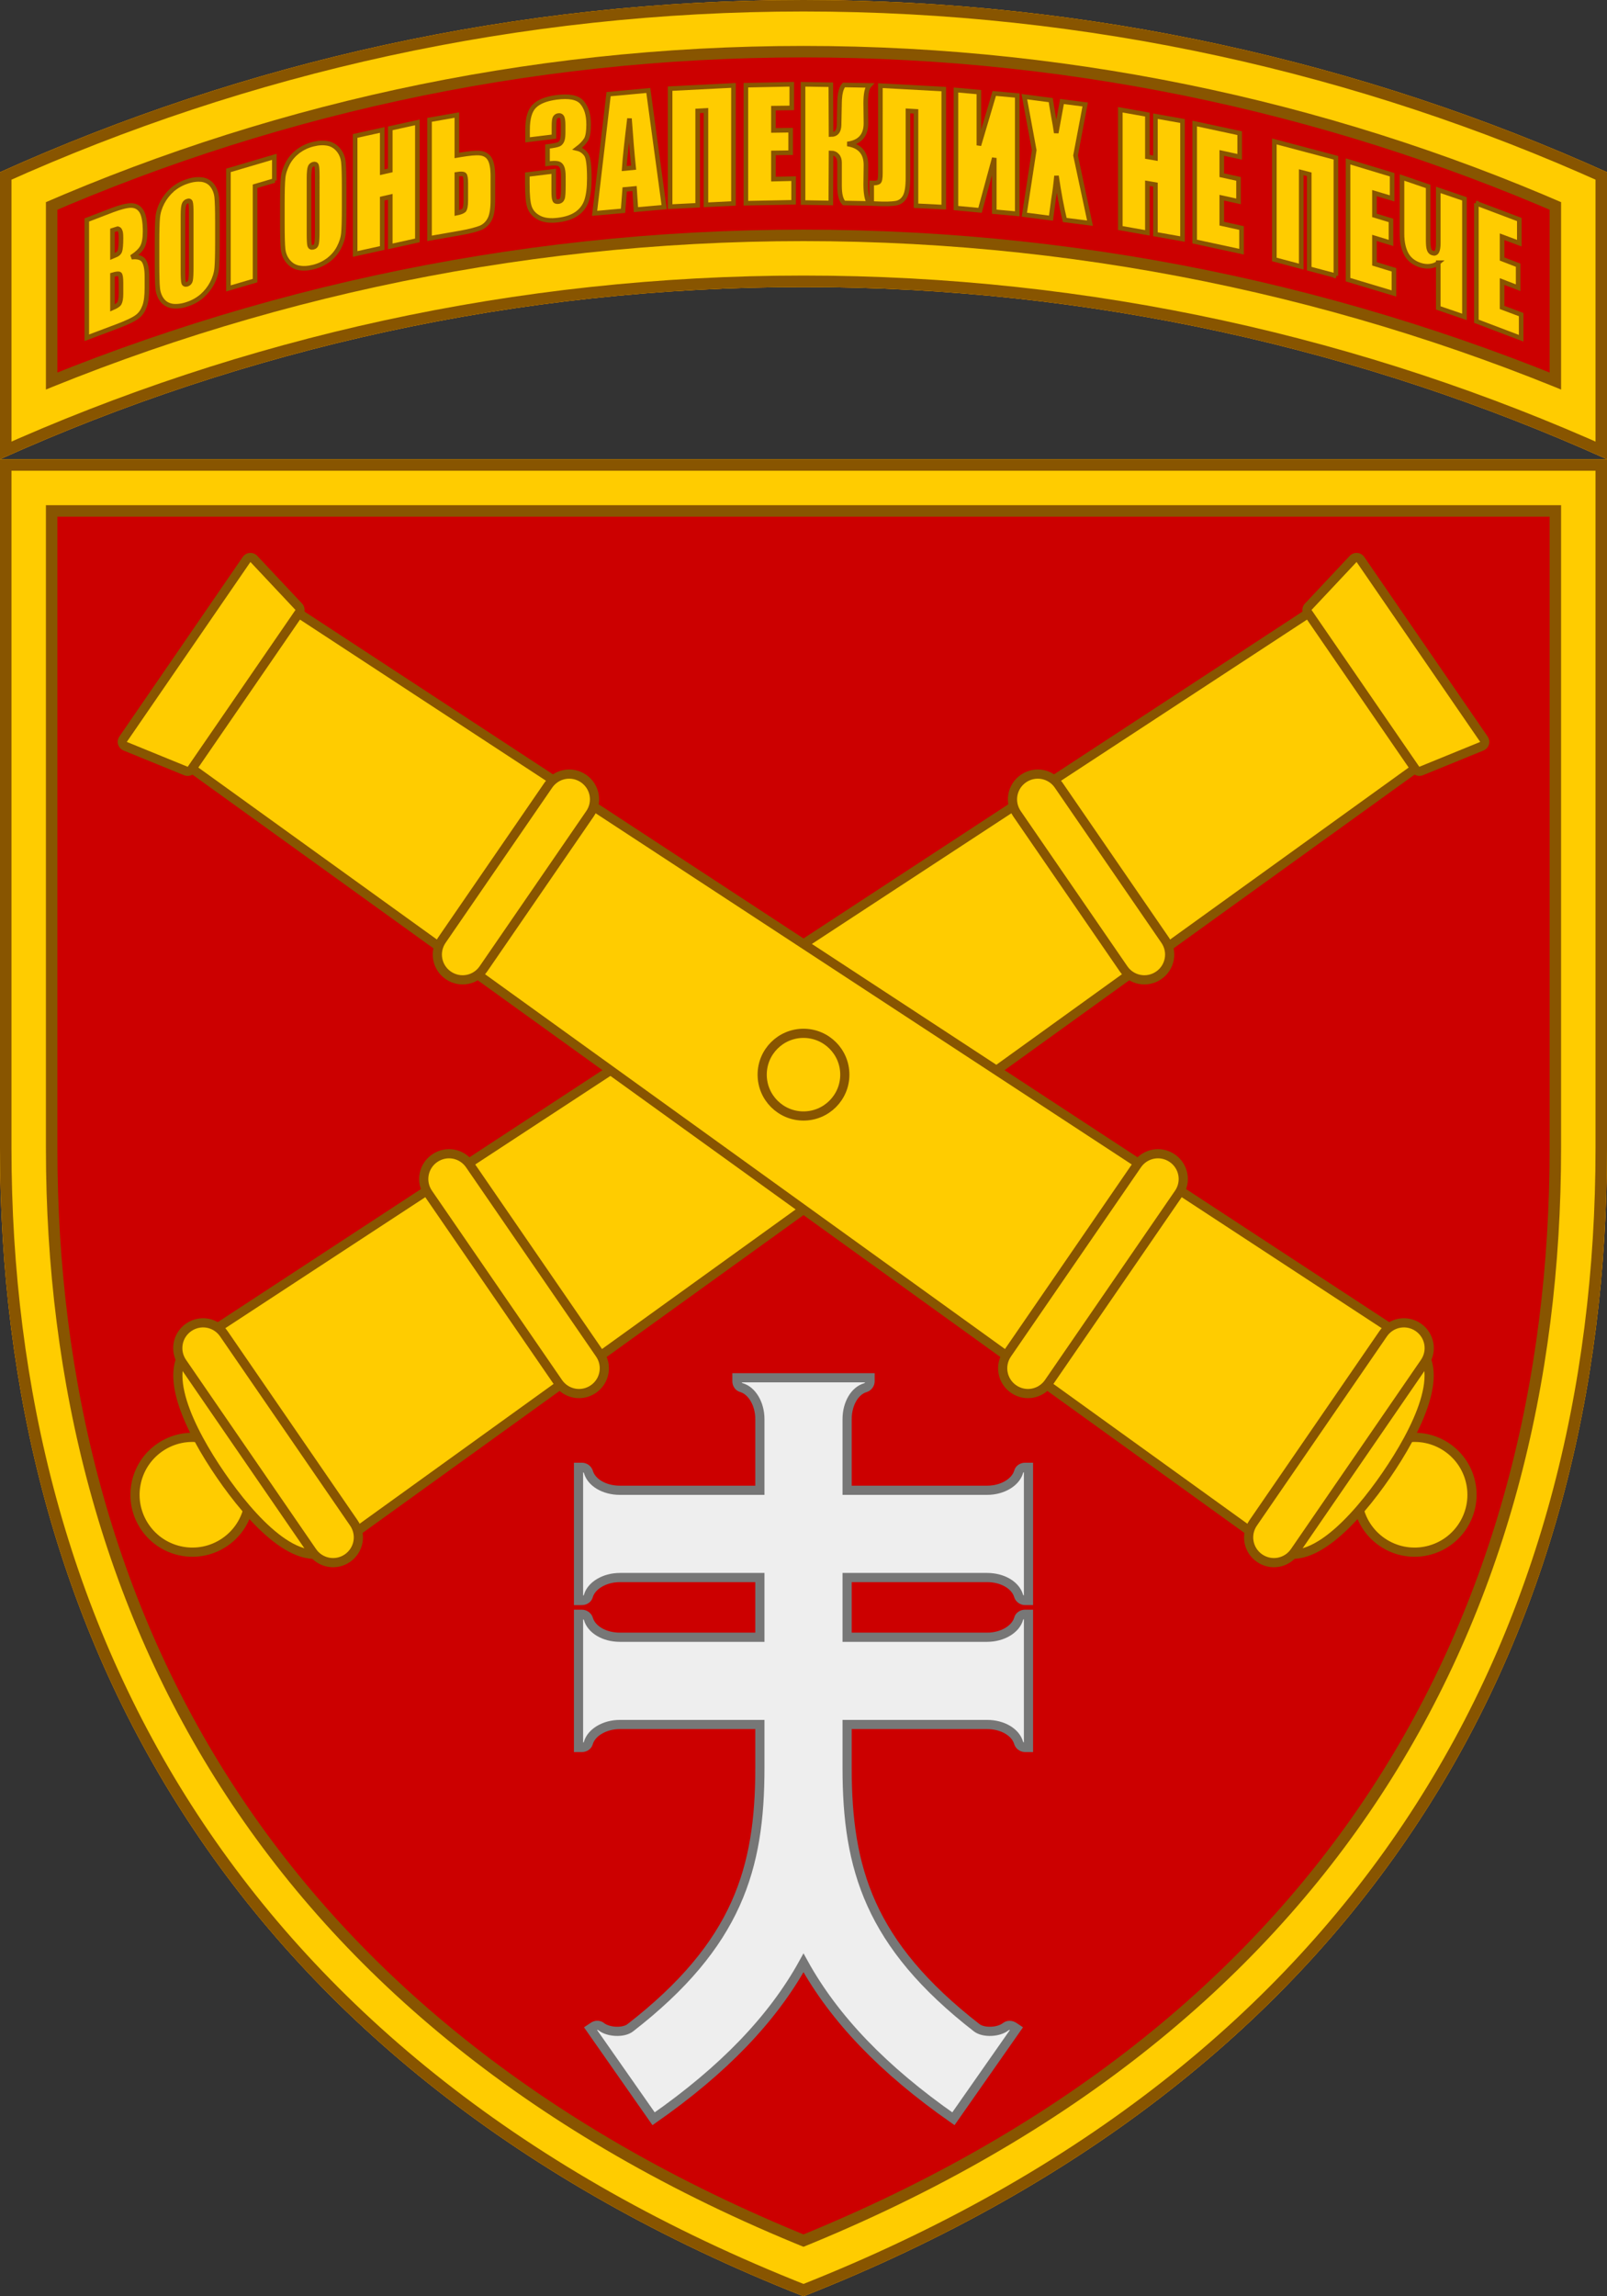
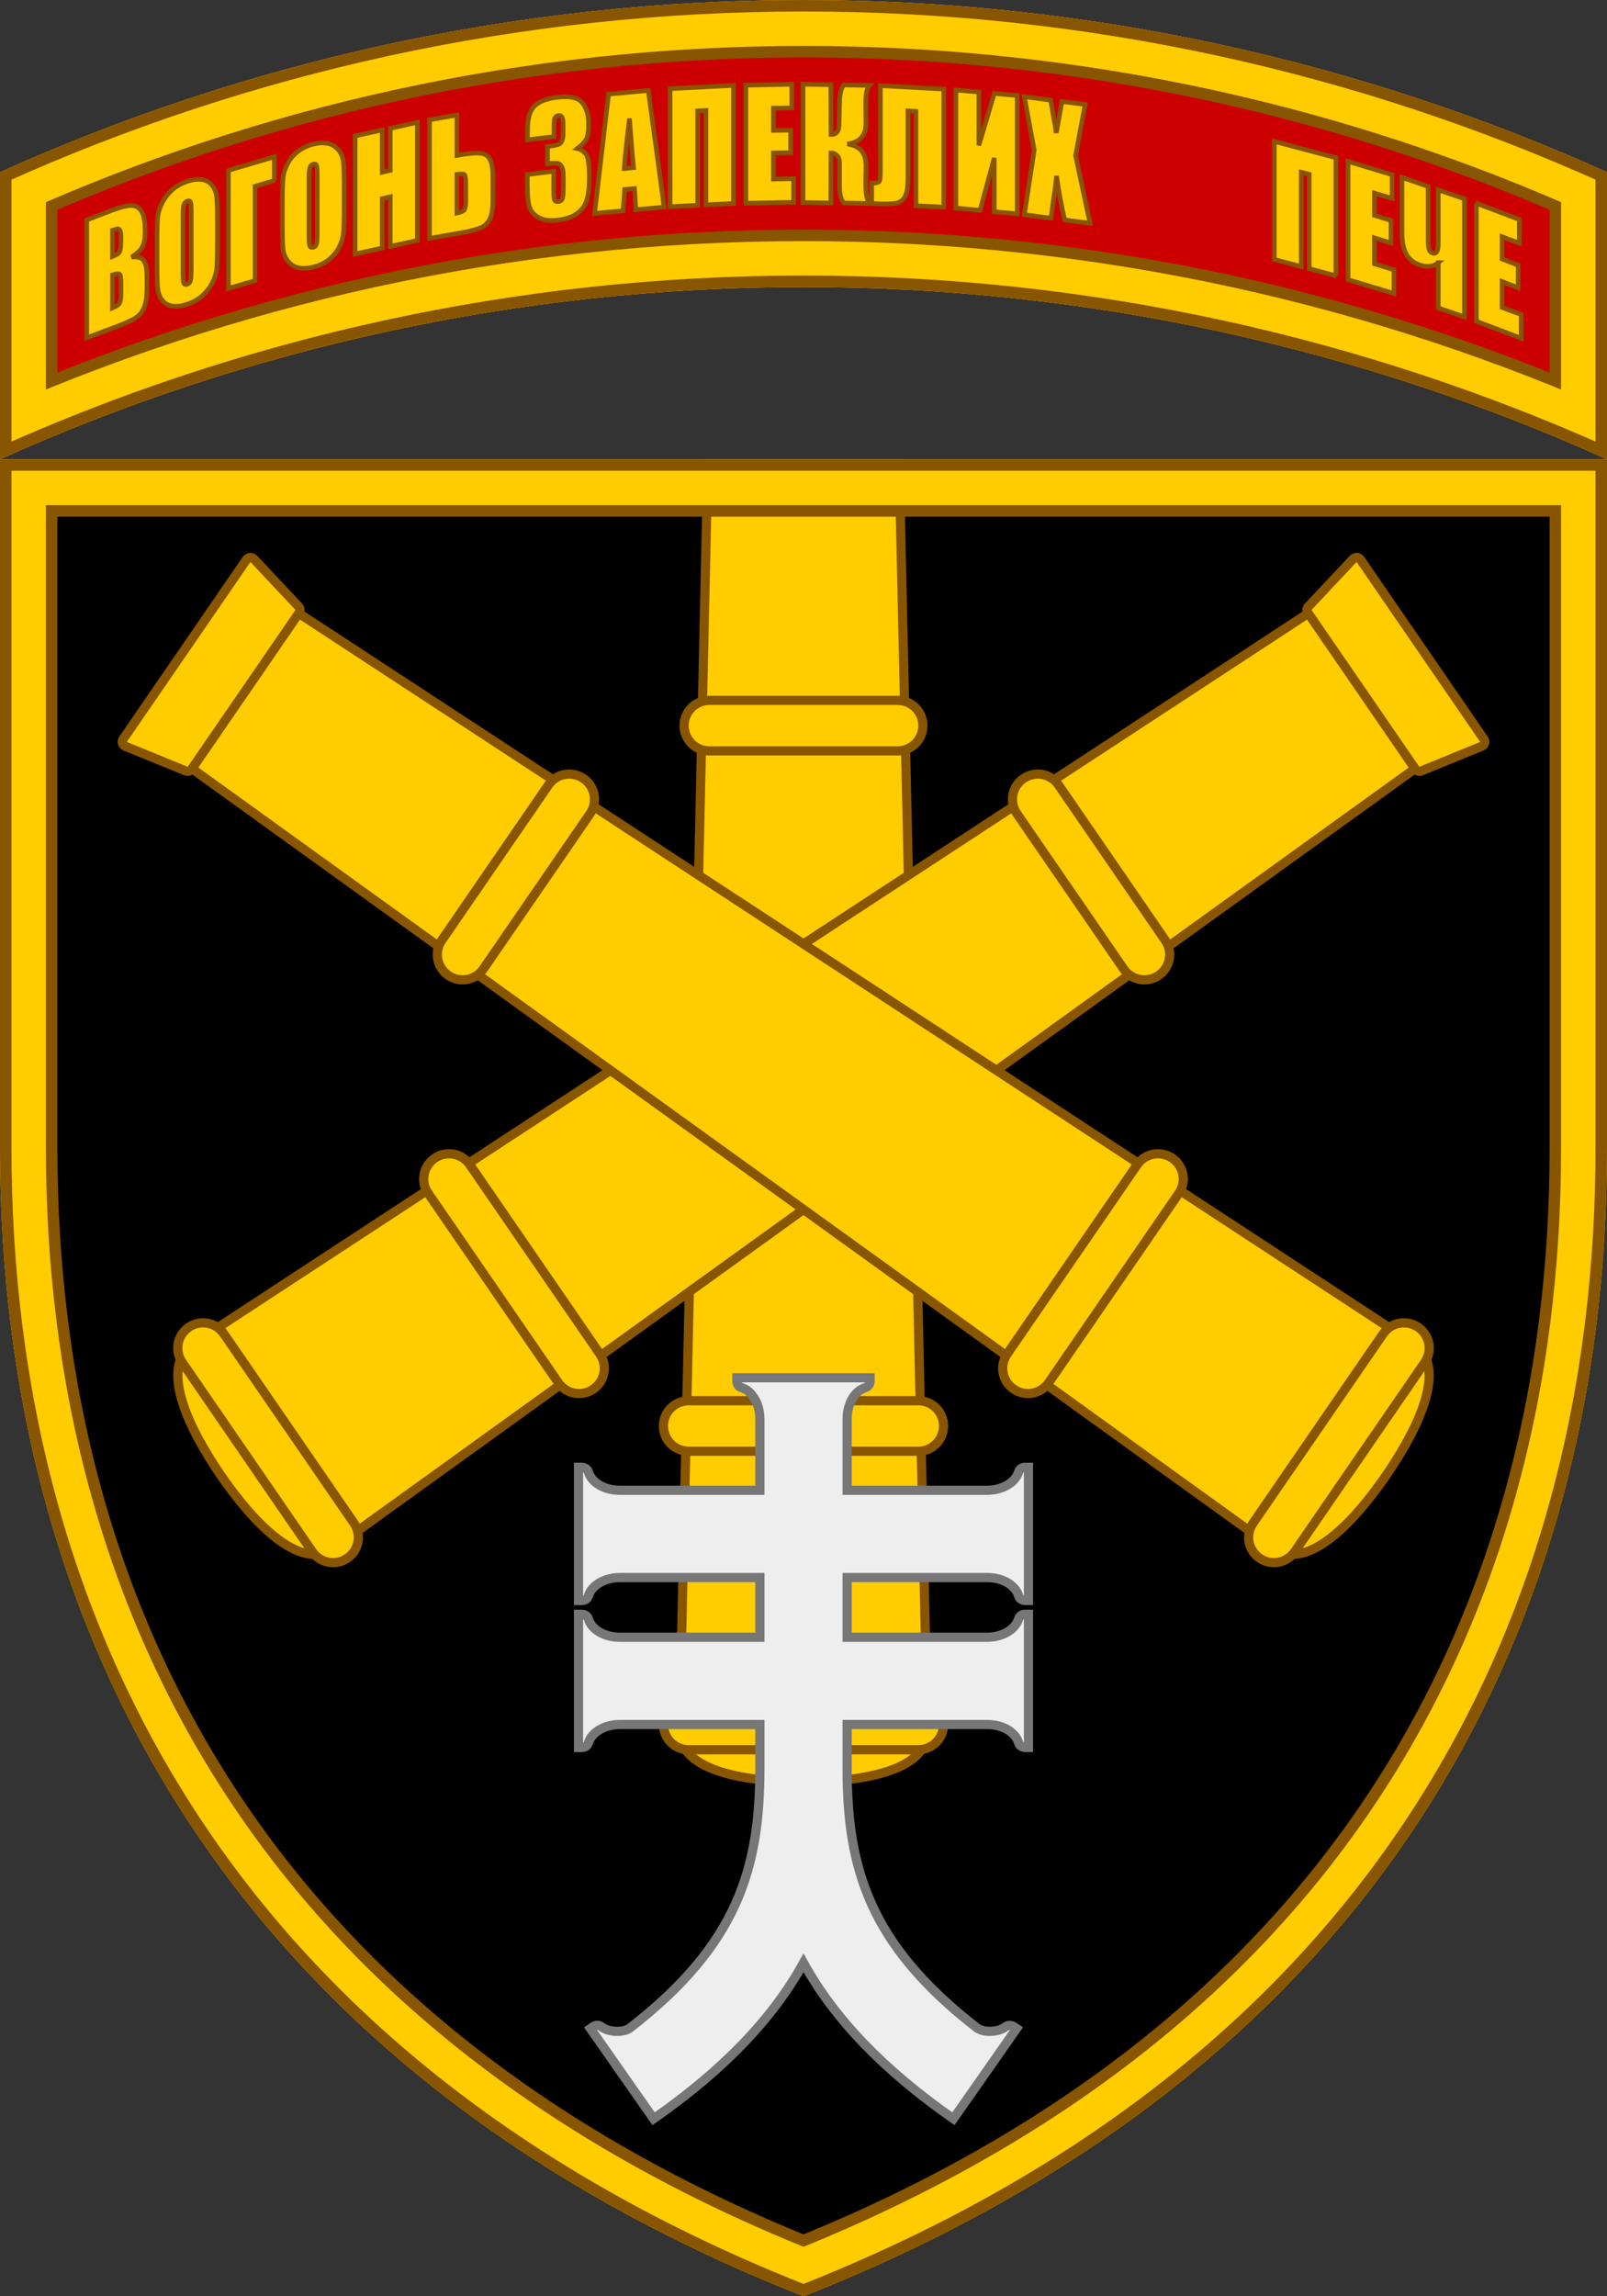
<svg xmlns="http://www.w3.org/2000/svg" xmlns:xlink="http://www.w3.org/1999/xlink" width="700" height="1000">
  <rect width="100%" height="100%" fill="#333333" stroke="none" />
  <defs>
    <path id="tab" d="M700,75C593.3,26.9,474.8,0,350,0S106.7,26.9,0,75v125c106.7-48.1,225.2-75,350-75s243.3,26.9,350,75V75z" />
    <clipPath id="tab_out">
      <use xlink:href="#tab" />
    </clipPath>
    <g id="shield">
      <path id="trim" d="M0,0v300c0,212.3,101.5,402,350,500c248.5-98,350-287.7,350-500V0H0z" />
      <clipPath id="trim_out">
        <use xlink:href="#trim" />
      </clipPath>
      <g clip-path="url(#trim_out)">
        <g id="barrel" fill="#fc0" stroke="#850" stroke-width="4">
-           <circle cx="350" cy="591" r="25" />
          <path d="M391-29h-82l-13,582.3c-0.4,18.7,30.8,22.7,54,22.7s54.4-4,54-22.7L391-29z" />
          <path d="M400,410h-50h-50c-6.1,0-11,4.9-11,11s4.9,11,11,11h50h50c6.1,0,11-4.9,11-11S406.1,410,400,410z" />
          <path d="M400,540h-50h-50c-6.1,0-11,4.9-11,11s4.9,11,11,11h50h50c6.1,0,11-4.9,11-11S406.1,540,400,540z" />
          <path d="M391,105c6.1,0,11,4.9,11,11s-4.9,11-11,11h-82c-6.1,0-11-4.9-11-11s4.9-11,11-11H391z" />
          <path d="M397.5-59h-95c-1.3,0-2.2,1.2-2,2.4l6.1,28c0.2,0.9,1,1.6,2,1.6h82.8c0.9,0,1.8-0.7,2-1.6l6.1-28  C399.7-57.8,398.8-59,397.5-59z" />
        </g>
        <g clip-path="url(#trim_out)">
-           <rect width="700" height="800" fill="#c00" />
          <use xlink:href="#barrel" transform="rotate(55.5 350 268)" />
          <use xlink:href="#barrel" transform="rotate(-55.5 350 268)" />
-           <circle cx="350" cy="268" r="18" fill="#fc0" stroke="#850" stroke-width="4" />
          <path d="M430,487c6.8,0,12.4,3.4,13.7,8c0.4,1.2,1.6,2,2.8,2h1.5v-58h-1.5c-1.3,0-2.5,0.8-2.8,2c-1.3,4.5-7,8-13.7,8  h-61v-31c0-6.8,3.4-12.4,8-13.7c1.2-0.4,2-1.6,2-2.8V400h-58v1.5c0,1.3,0.8,2.5,2,2.8c4.5,1.3,8,7,8,13.7v31h-61  c-6.8,0-12.4-3.4-13.7-8c-0.4-1.2-1.6-2-2.8-2H252v58h1.5c1.3,0,2.5-0.8,2.8-2c1.3-4.5,7-8,13.7-8h61v26h-61c-6.8,0-12.4-3.4-13.7-8  c-0.4-1.2-1.6-2-2.8-2H252v58h1.5c1.3,0,2.5-0.8,2.8-2c1.3-4.5,7-8,13.7-8h61v19c0,43.5-9.6,76.7-56.5,113.1  c-3,2.3-9.6,1.9-12.6-0.5c-1-0.8-2.4-0.8-3.5,0l-1.2,0.8l27.5,39.3c30.5-21.3,51.9-43.6,65.3-67.9c13.4,24.3,34.8,46.6,65.3,67.9  l27.5-39.3l-1.2-0.8c-1.1-0.7-2.5-0.8-3.5,0c-3,2.4-9.5,2.8-12.6,0.5C378.6,646.7,369,613.5,369,570v-19h61c6.8,0,12.4,3.4,13.7,8  c0.4,1.2,1.6,2,2.8,2h1.5v-58h-1.5c-1.3,0-2.5,0.8-2.8,2c-1.3,4.5-7,8-13.7,8h-61v-26H430z" fill="#eee" stroke="#777" stroke-width="4" />
        </g>
        <g clip-path="url(#trim_out)">
          <use xlink:href="#trim" fill="none" stroke="#850" stroke-width="50" />
          <use xlink:href="#trim" fill="none" stroke="#fc0" stroke-width="40" />
          <use xlink:href="#trim" fill="none" stroke="#850" stroke-width="10" />
        </g>
      </g>
    </g>
  </defs>
  <g clip-path="url(#tab_out)">
    <use xlink:href="#tab" fill="#c00" stroke="#850" stroke-width="50" />
    <use xlink:href="#tab" fill="none" stroke="#fc0" stroke-width="40" />
    <use xlink:href="#tab" fill="none" stroke="#850" stroke-width="10" />
  </g>
  <use xlink:href="#shield" y="200" />
  <g fill="#fc0" stroke="#850" stroke-width="2">
    <path d="M37.8,95.8L49,91.5c3.5-1.3,6.2-2,8.1-2c1.8,0,3.3,0.7,4.4,2.3c1.1,1.6,1.7,4.6,1.7,9c0,3-0.4,5.2-1.2,6.7  s-2.4,3-4.7,4.5c2.6-0.3,4.4,0.2,5.3,1.5c0.9,1.3,1.4,3.6,1.4,6.9v4.8c0,3.5-0.3,6.2-1,8.1s-1.7,3.5-3.2,4.6  c-1.5,1.2-4.5,2.6-9,4.3l-13,4.9V95.8z M49,100.3v11.4c0.5-0.2,0.9-0.4,1.1-0.5c1.1-0.4,1.8-1,2.1-1.8c0.3-0.8,0.5-2.7,0.5-5.7  c0-1.6-0.1-2.7-0.4-3.2c-0.2-0.6-0.6-0.8-1-0.9C51,99.7,50.2,99.9,49,100.3z M49,119.7v14.4c1.6-0.7,2.6-1.3,3-2  c0.4-0.7,0.7-2.1,0.7-4.1v-4.8c0-2.2-0.2-3.5-0.6-3.8C51.7,119.1,50.7,119.2,49,119.7z" />
    <path d="M94.7,105.7c0,5.2-0.1,8.9-0.3,11.1c-0.2,2.2-0.9,4.4-2,6.5c-1.1,2.1-2.6,4-4.4,5.6c-1.9,1.6-4,2.8-6.5,3.6  c-2.3,0.8-4.5,1-6.3,0.8c-1.9-0.3-3.4-1.1-4.5-2.5c-1.1-1.4-1.8-3.2-2-5.2s-0.3-5.7-0.3-11v-8.8c0-5.2,0.1-8.9,0.3-11.1  c0.2-2.2,0.9-4.4,2-6.5c1.1-2.1,2.6-4,4.4-5.6c1.9-1.6,4-2.8,6.5-3.6c2.3-0.8,4.5-1,6.3-0.8c1.9,0.3,3.4,1.1,4.5,2.5  c1.1,1.4,1.8,3.2,2,5.2c0.2,2,0.3,5.7,0.3,11V105.7z M83.3,92.6c0-2.4-0.1-3.9-0.3-4.5c-0.2-0.6-0.7-0.8-1.4-0.5  c-0.6,0.2-1.1,0.6-1.4,1.3c-0.3,0.6-0.5,2.3-0.5,4.9v24c0,3,0.1,4.8,0.3,5.4c0.2,0.6,0.7,0.8,1.5,0.6c0.8-0.3,1.3-0.8,1.5-1.7  c0.2-0.9,0.3-2.8,0.3-5.9V92.6z" />
    <path d="M119.6,78.6l-8.5,2.5v41.1l-11.6,3.4V74.2l20-5.9V78.6z" />
    <path d="M149.9,90.5c0,5.2-0.1,8.8-0.3,11c-0.2,2.2-0.9,4.3-2,6.4c-1.1,2.1-2.6,3.8-4.5,5.3c-1.9,1.4-4.1,2.5-6.6,3.1  c-2.4,0.6-4.5,0.7-6.5,0.3c-1.9-0.4-3.4-1.4-4.6-2.9c-1.2-1.5-1.9-3.3-2.1-5.3c-0.2-2.1-0.3-5.7-0.3-11v-8.8c0-5.2,0.1-8.8,0.3-11  c0.2-2.2,0.9-4.3,2-6.4c1.1-2.1,2.6-3.8,4.5-5.3c1.9-1.4,4.1-2.5,6.6-3.1c2.4-0.6,4.5-0.7,6.5-0.3c1.9,0.4,3.4,1.4,4.6,2.9  c1.2,1.5,1.9,3.3,2.1,5.3c0.2,2.1,0.3,5.7,0.3,11V90.5z M138.2,76.6c0-2.4-0.1-3.9-0.3-4.5c-0.2-0.6-0.7-0.8-1.4-0.6  c-0.6,0.2-1.1,0.5-1.4,1.2s-0.5,2.3-0.5,4.9v24c0,3,0.1,4.8,0.3,5.4c0.2,0.6,0.7,0.9,1.5,0.7c0.8-0.2,1.3-0.7,1.5-1.6  c0.2-0.9,0.3-2.8,0.3-5.8V76.6z" />
    <path d="M181.8,53.3v51.4l-11.8,2.6V85.7l-3.5,0.8V108l-11.8,2.6V59.2l11.8-2.6V75l3.5-0.8V55.9L181.8,53.3z" />
    <path d="M214.7,86.8c0,3.8-0.4,6.7-1.3,8.5c-0.9,1.8-2.2,3.1-4,3.9c-1.8,0.7-4.6,1.5-8.6,2.2l-13.7,2.4V52.2l11.9-2.1  v17.6l1.8-0.3c3.7-0.6,6.4-0.9,8.3-0.7c1.9,0.2,3.3,1,4.2,2.5c0.9,1.5,1.4,4,1.4,7.6V86.8z M202.9,87.3v-7.4c0-2.2-0.2-3.4-0.6-3.8  c-0.4-0.4-1.5-0.5-3.3-0.2v16.9c1.5-0.3,2.5-0.7,3.1-1.2C202.6,91,202.9,89.6,202.9,87.3z" />
    <path d="M251.5,64.7c1.7,0.4,3,1.4,3.9,2.7c0.9,1.4,1.3,4.8,1.3,10.3c0,4.1-0.4,7.3-1.2,9.7c-0.8,2.4-2.3,4.3-4.3,5.7  c-2,1.4-4.7,2.3-7.9,2.7c-3.6,0.5-6.5,0.1-8.5-1c-2.1-1.1-3.4-2.6-4.1-4.5c-0.7-1.9-1-5.3-1-10.2v-4.1l11.5-1.4v8.3  c0,2.2,0.1,3.6,0.4,4.2c0.2,0.6,0.8,0.8,1.6,0.7c0.9-0.1,1.5-0.6,1.8-1.4c0.3-0.8,0.4-2.8,0.4-6V77c0-2-0.2-3.4-0.6-4.2  c-0.4-0.9-1-1.4-1.8-1.6c-0.8-0.2-2.3-0.2-4.5,0.1v-7.5c2.7-0.3,4.4-0.7,5-1c0.6-0.3,1.1-0.9,1.4-1.7c0.3-0.8,0.4-2.1,0.4-3.7v-2.9  c0-1.8-0.2-3-0.5-3.5c-0.3-0.5-0.8-0.8-1.5-0.7c-0.8,0.1-1.3,0.5-1.6,1.1c-0.3,0.6-0.4,1.9-0.4,3.9v4.2l-11.5,1.4v-4.4  c0-4.9,1-8.4,3-10.3c2-2,5.2-3.2,9.6-3.8c5.5-0.7,9.2,0,11.1,2.2s2.9,5.3,2.9,9.6c0,2.9-0.3,5-1,6.4  C254.5,62.1,253.2,63.4,251.5,64.7z" />
    <path d="M282.4,39.4l6.9,50.8L277,91.3l-0.6-9.2l-4.3,0.4l-0.7,9.3L259,92.9l6.1-51.9L282.4,39.4z M276,73  c-0.6-5.8-1.2-12.9-1.8-21.4c-1.2,9.9-2,17.2-2.3,21.8L276,73z" />
    <path d="M319.5,88.6l-12,0.6V48.1l-3.6,0.2v41.1l-12,0.6V38.6l27.6-1.4V88.6z" />
    <path d="M324.9,37.1l20-0.4v10.3l-8,0.1v9.7l7.5-0.1v9.8l-7.5,0.1V78l8.8-0.2v10.3l-20.8,0.4V37.1z" />
    <path d="M349.8,36.7l12.1,0.2l0.1,21.7c2.3,0,3.4-1.4,3.5-4.1l0.2-10c0.1-3.7,0.7-6.2,1.9-7.5l11.1,0.2  c-1.1,1.2-1.6,3.8-1.6,7.7l0.1,8.8c0,5.3-2.7,8.3-8.1,9c5.4,0.8,8.2,3.9,8.1,9.4l-0.1,8.2c0,3.9,0.5,6.7,1.6,8.3l-11.1-0.2  c-1.3-1.3-1.9-3.8-1.9-7.5v-10c0-1.3-0.3-2.3-1-3.1c-0.7-0.8-1.6-1.2-2.7-1.2l-0.1,21.8l-12.1-0.2V36.7z" />
    <path d="M411,90.2l-12-0.6V48.5l-3.5-0.2v29.1c0,3.8-0.4,6.6-1.3,8.2c-0.9,1.6-2.2,2.6-4,2.9c-1.8,0.3-4.7,0.4-8.6,0.2  l-1.9-0.1v-8.9c1.5,0.1,2.5-0.1,3-0.4c0.6-0.4,0.8-1.7,0.8-4.1V37.3l27.6,1.5V90.2z" />
    <path d="M443.1,93.1l-10-0.9V68.8l-6.2,22.8l-10.5-1V39.2l10,0.9v23.2l6.7-22.6l10,0.9V93.1z" />
    <path d="M472.7,45.5l-4.2,22.2l6.3,29.5l-11-1.4c-1.3-5.3-2.5-11.7-3.6-19.2c-0.3,3.2-0.7,6.6-1.3,10.2l-1.1,8.2  l-11.6-1.5l4.3-28.1l-4.3-23.3l11.5,1.5c0.2,1.4,0.6,3.9,1.2,7.2c0.5,2.6,0.9,5,1.2,7.1l2.5-13.7L472.7,45.5z" />
-     <path d="M515.1,52.7v51.4l-11.8-2.1V80.4l-3.5-0.6v21.6l-11.8-2.1V47.8l11.8,2.1v18.4l3.5,0.6V50.6L515.1,52.7z" />
-     <path d="M520.4,53.8L540,58v10.3l-7.8-1.7v9.7l7.3,1.6v9.8l-7.3-1.6v11.3l8.6,1.9v10.3l-20.4-4.4V53.8z" />
    <path d="M582,120.1l-11.7-3.1V75.9l-3.5-0.9v41.1l-11.7-3.1V61.6l26.8,7.1V120.1z" />
    <path d="M587.2,70.3l19.2,5.8v10.3l-7.7-2.3v9.7l7.2,2.2v9.8l-7.2-2.2v11.3l8.5,2.6v10.3l-20-6V70.3z" />
    <path d="M626.6,114.4c-0.9,0.8-2.1,1.3-3.6,1.5c-1.5,0.2-3,0-4.5-0.5c-2.7-0.9-4.7-2.5-5.9-4.7  c-1.2-2.2-1.9-5.2-1.9-8.9V77.3l11.4,3.9v23.1c0,2,0.1,3.4,0.4,4.3c0.3,0.9,0.8,1.4,1.5,1.6c1.7,0.6,2.5-0.8,2.5-4.3V82.7l11.4,3.9  V138l-11.4-3.9V114.4z" />
    <path d="M643,88.5l18.8,7.1v10.3l-7.5-2.8v9.7l7,2.7v9.8l-7-2.7v11.3l8.3,3.1v10.3l-19.5-7.4V88.5z" />
  </g>
</svg>